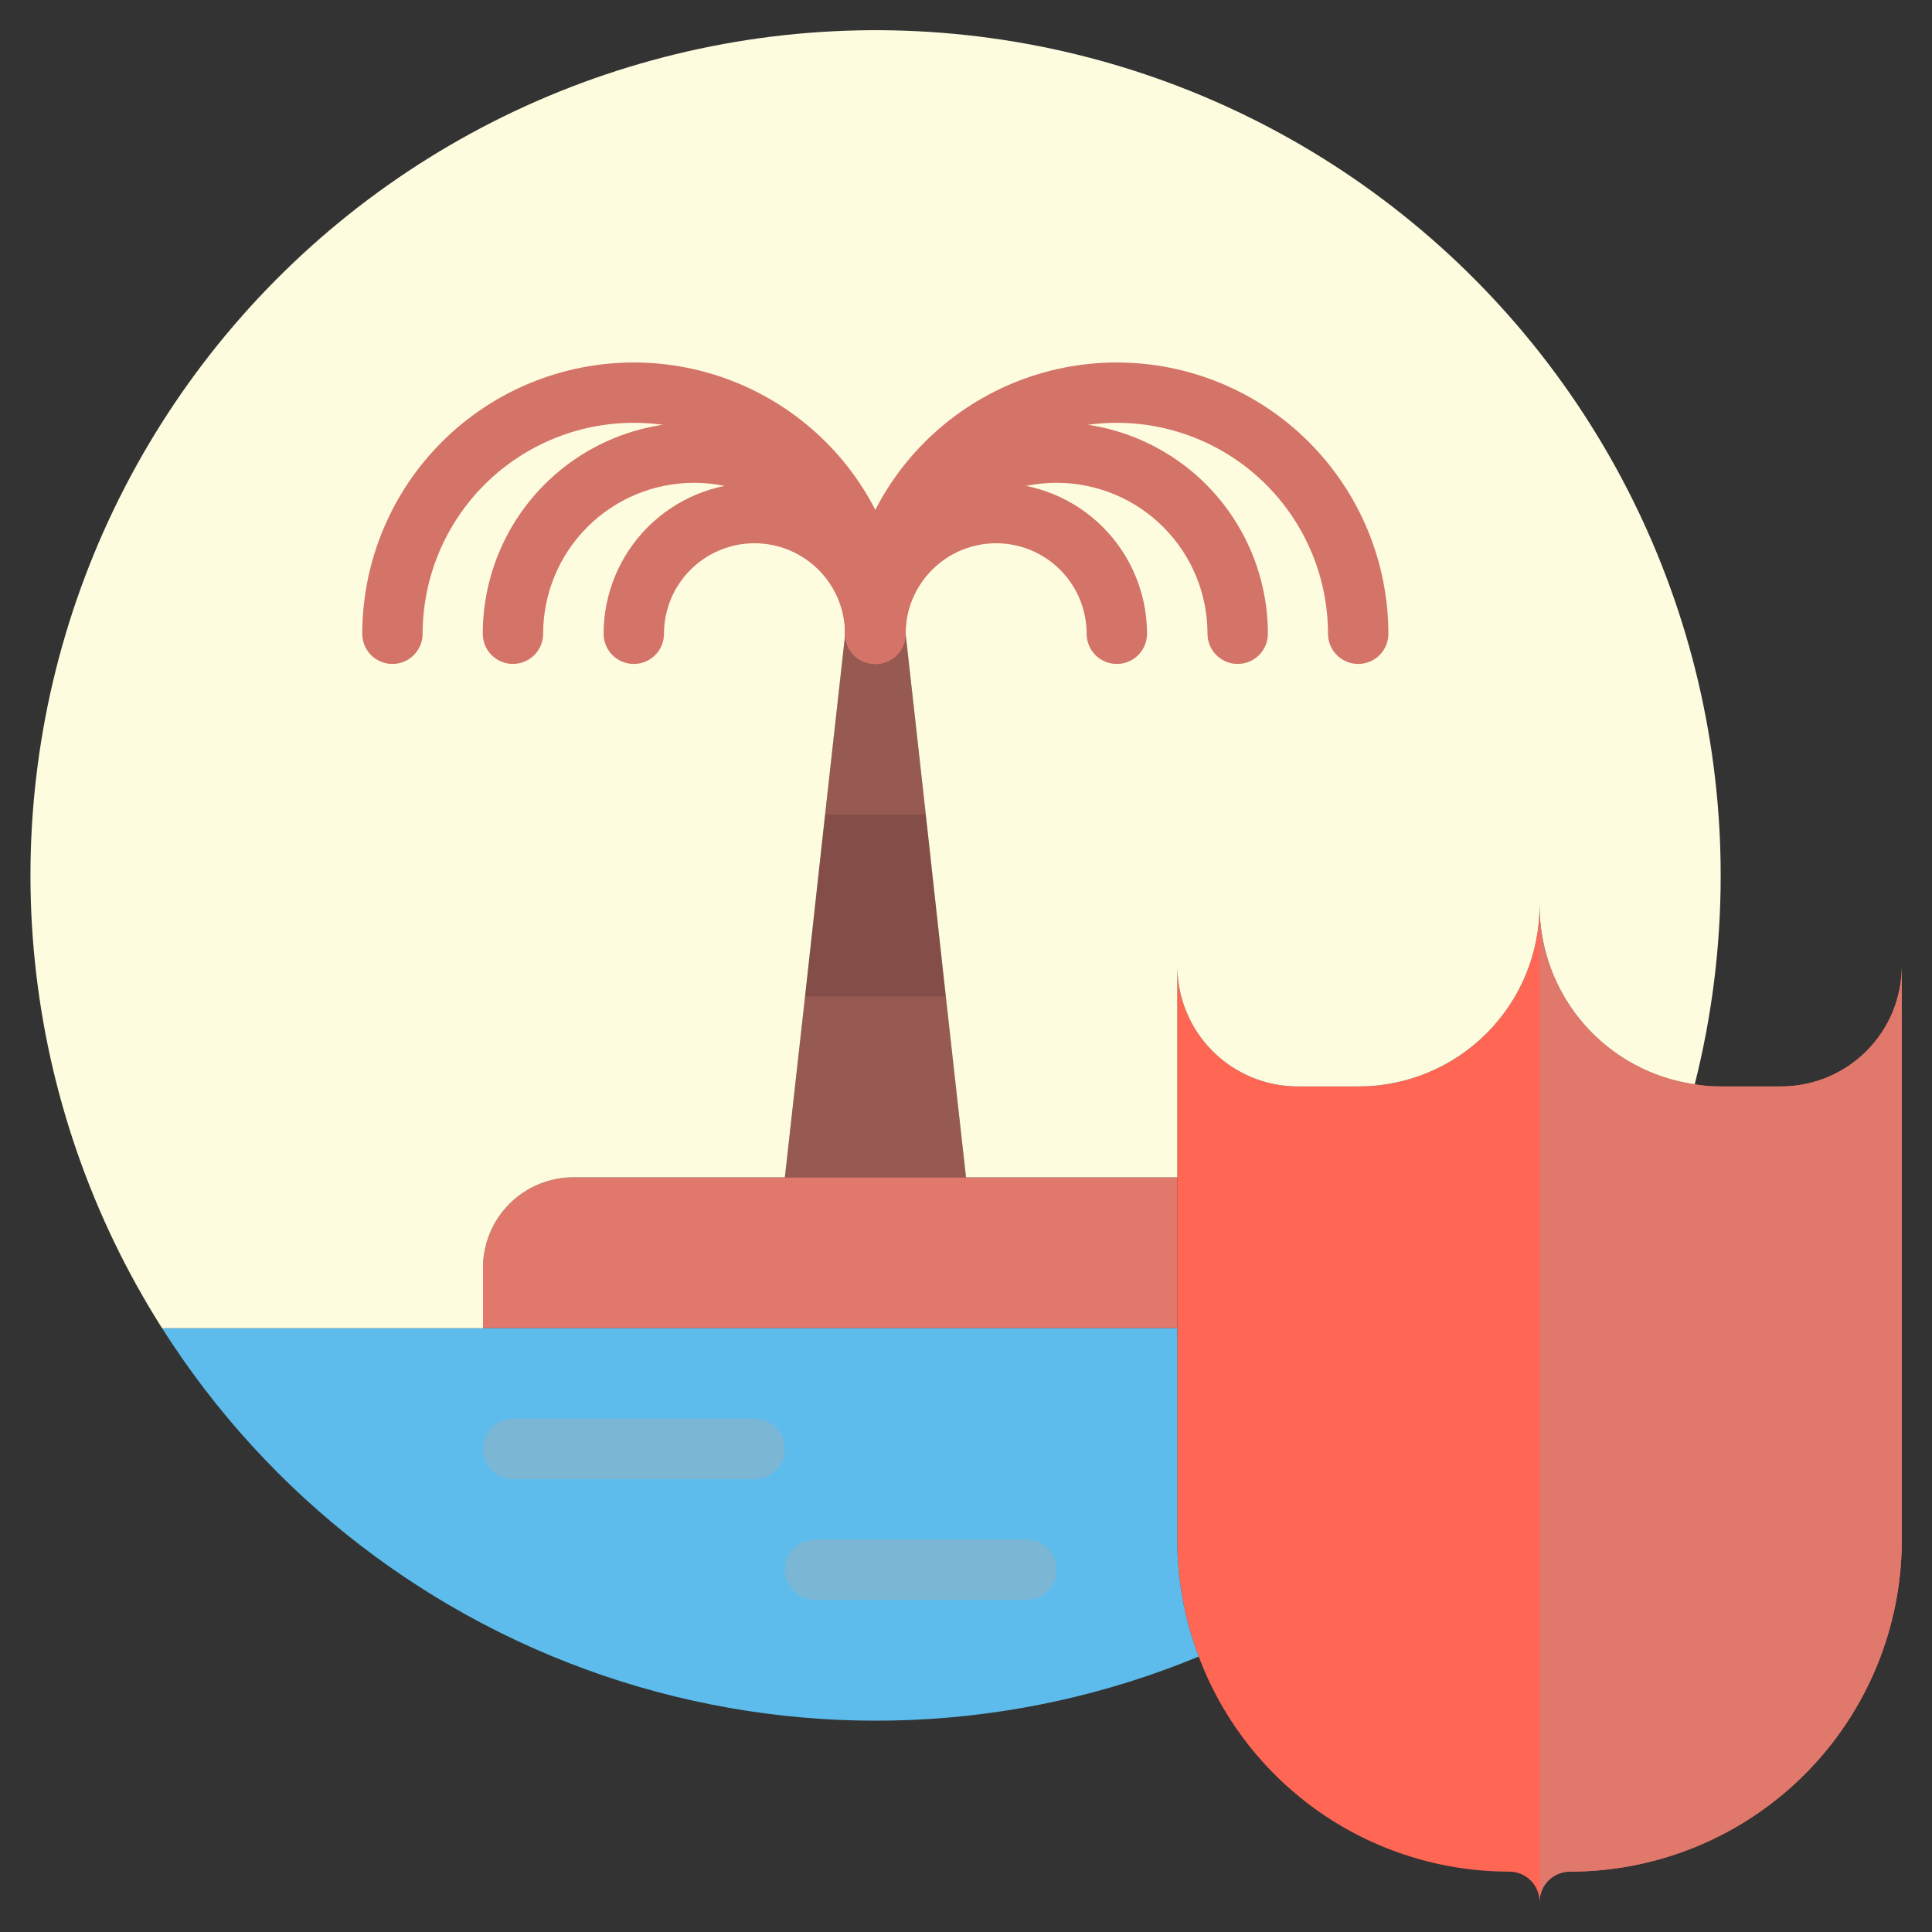
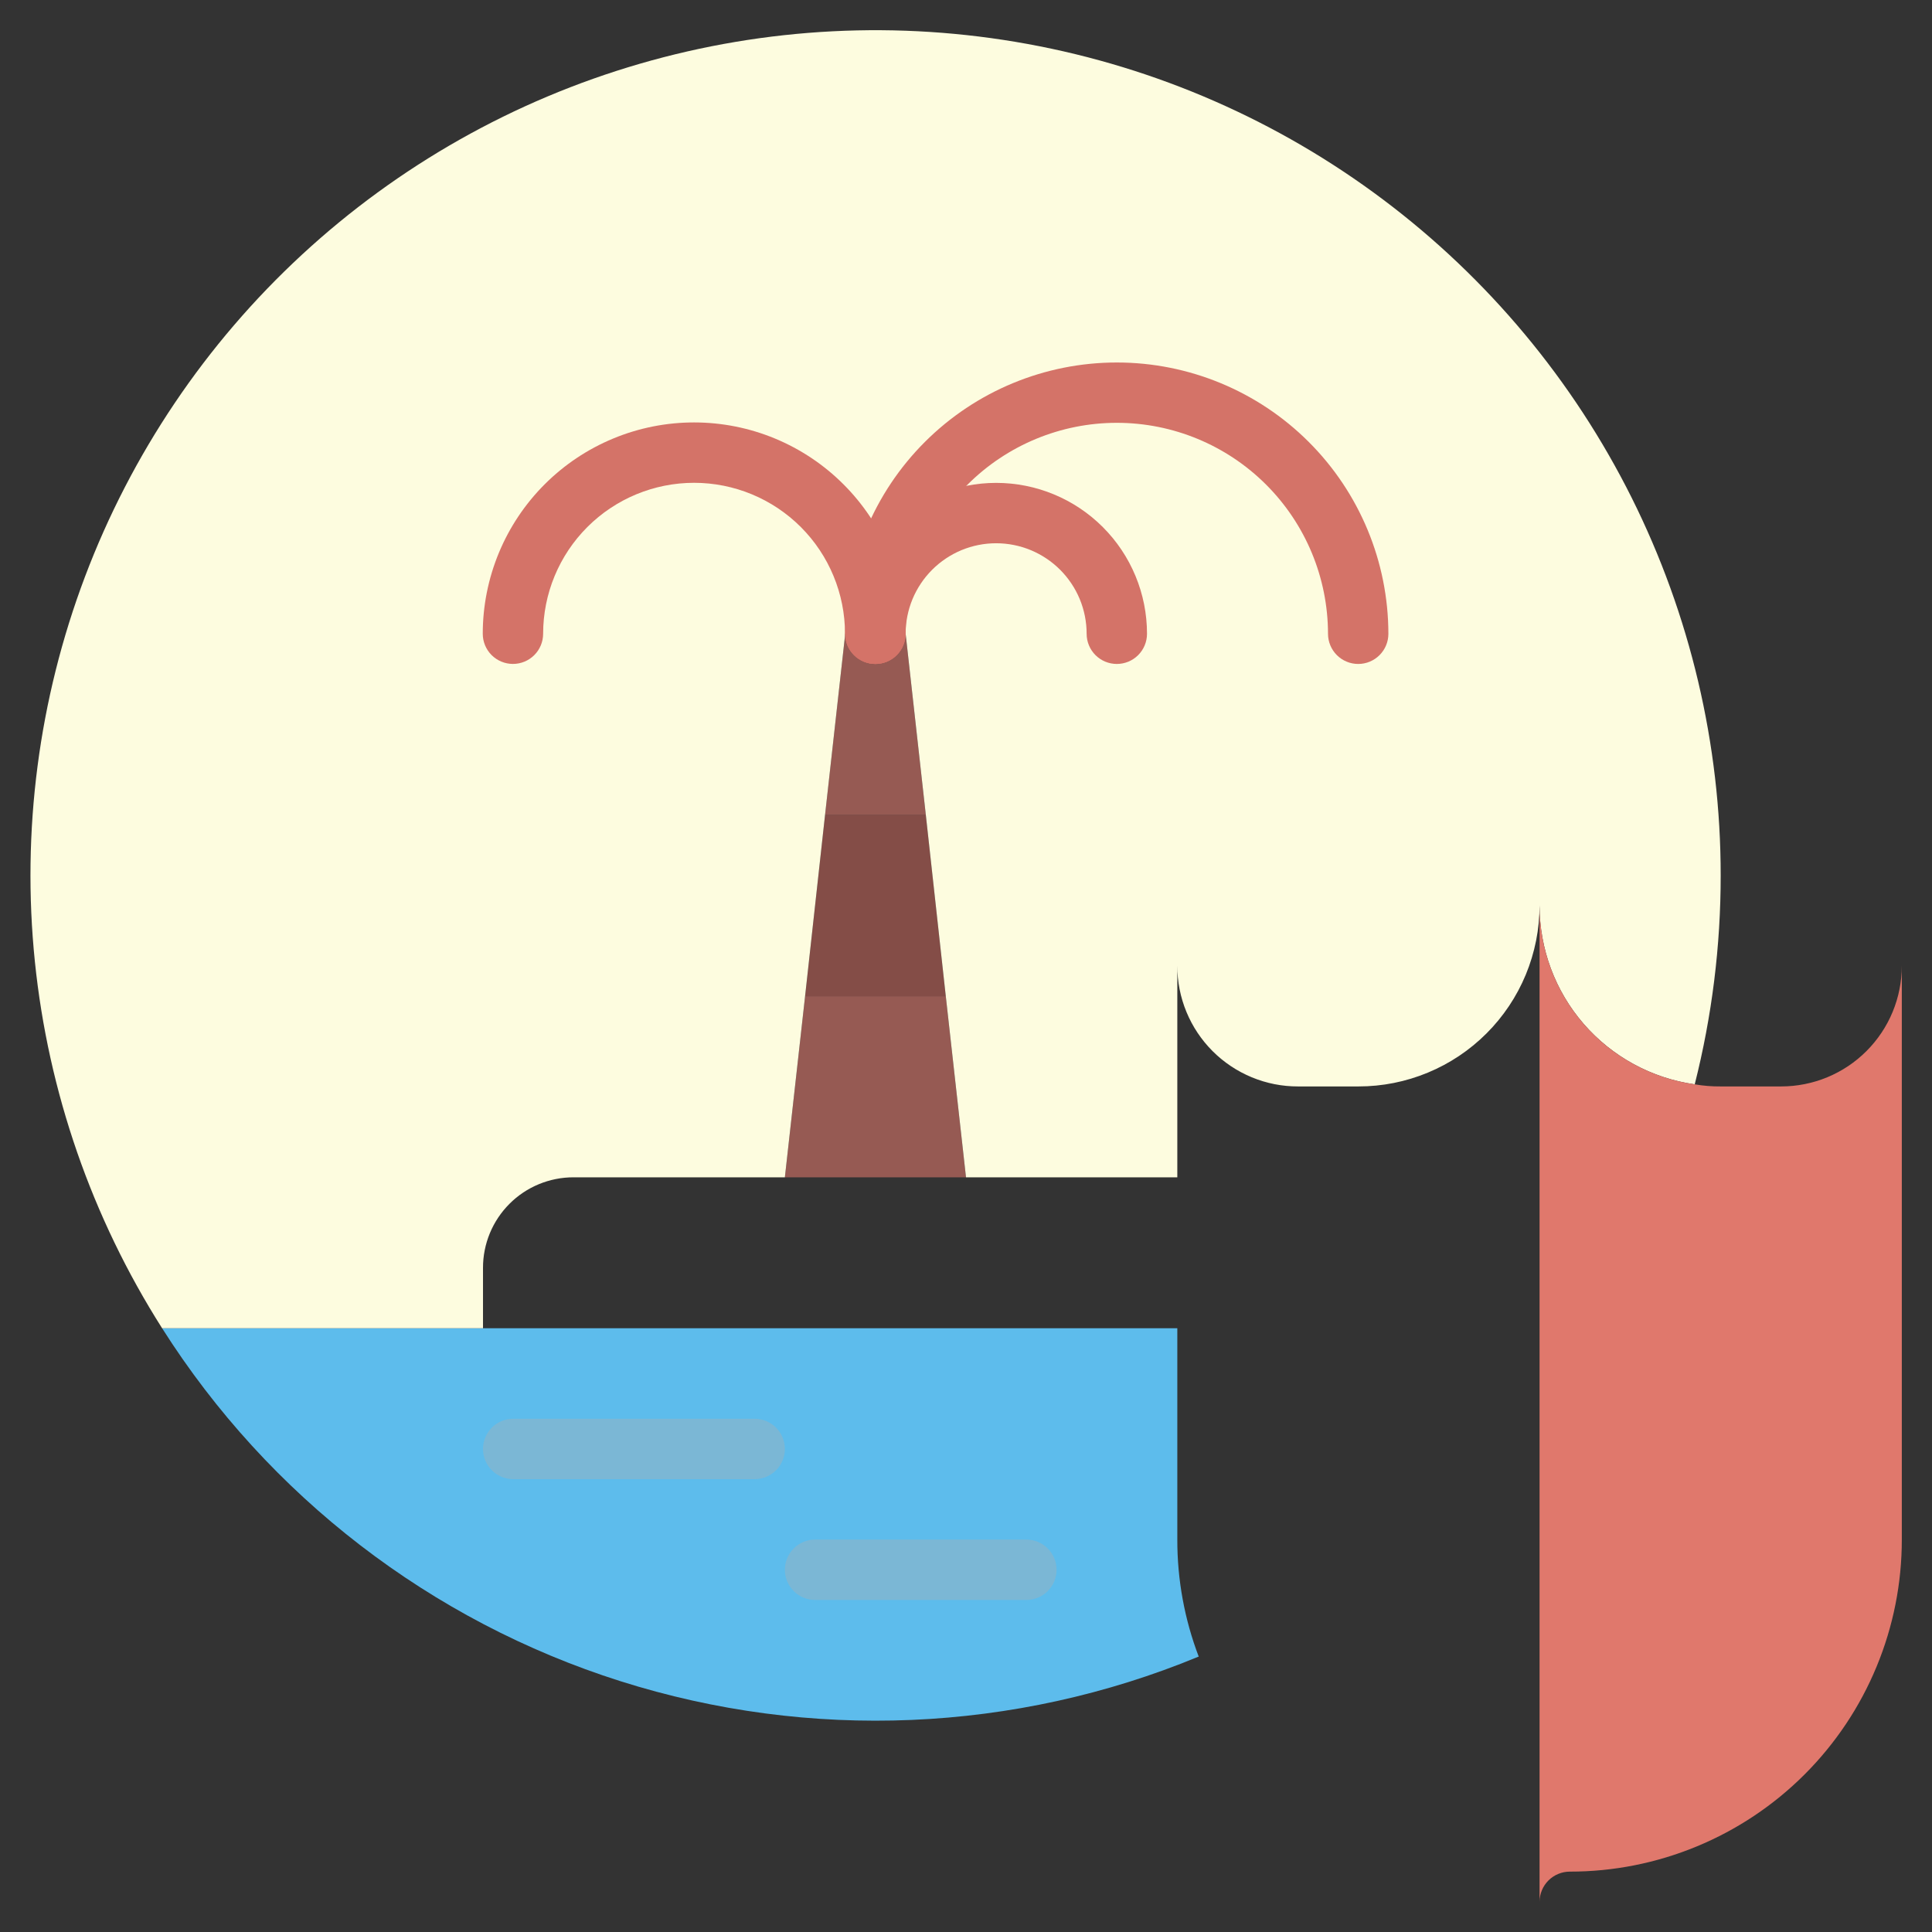
<svg xmlns="http://www.w3.org/2000/svg" width="80" height="80" viewBox="0 0 80 80" fill="none">
  <rect x="0" y="0" width="80" height="80" fill="#333333" stroke="none" />
  <path d="M39.163 41.25L40 48.75H32.5L33.337 41.25H39.163Z" fill="#965A53" />
-   <path d="M48.75 48.75V55H20V52.5C19.999 52.007 20.096 51.519 20.284 51.064C20.472 50.609 20.748 50.195 21.097 49.847C21.445 49.498 21.859 49.222 22.314 49.034C22.769 48.846 23.257 48.749 23.75 48.75H48.75Z" fill="#E0786C" />
  <path d="M38.338 33.75L39.163 41.25H33.338L34.163 33.75H38.338Z" fill="#844D47" />
  <path d="M36.25 26.237H37.5L38.337 33.75H34.162L35 26.237H36.237H36.25Z" fill="#965A53" />
-   <path d="M70.175 44.9C70.53 44.961 70.89 44.99 71.25 44.987H73.75C74.407 44.987 75.057 44.858 75.664 44.607C76.27 44.356 76.822 43.988 77.286 43.523C77.75 43.059 78.119 42.508 78.37 41.901C78.621 41.294 78.75 40.644 78.75 39.987V63.75C78.751 65.556 78.396 67.344 77.706 69.013C77.015 70.682 76.002 72.198 74.725 73.475C73.448 74.752 71.932 75.765 70.263 76.455C68.594 77.146 66.806 77.501 65 77.5C64.669 77.501 64.351 77.633 64.117 77.867C63.883 78.101 63.751 78.419 63.75 78.75C63.749 78.419 63.617 78.101 63.383 77.867C63.149 77.633 62.831 77.501 62.5 77.5C59.705 77.501 56.976 76.65 54.678 75.06C52.38 73.469 50.621 71.216 49.638 68.6C49.047 67.051 48.746 65.407 48.75 63.75V39.987C48.749 40.644 48.877 41.295 49.128 41.902C49.379 42.509 49.747 43.061 50.212 43.526C50.676 43.99 51.228 44.358 51.835 44.609C52.442 44.86 53.093 44.989 53.75 44.987H56.25C57.235 44.988 58.21 44.794 59.12 44.417C60.031 44.04 60.857 43.488 61.554 42.791C62.25 42.095 62.803 41.268 63.18 40.358C63.556 39.448 63.75 38.472 63.75 37.487C63.746 39.29 64.395 41.033 65.576 42.396C66.757 43.758 68.39 44.647 70.175 44.9Z" fill="#FF6654" />
  <path d="M49.638 68.6H49.625C42.015 71.743 33.541 72.102 25.692 69.615C17.844 67.127 11.123 61.952 6.713 55H48.75V63.75C48.747 65.407 49.047 67.051 49.638 68.6Z" fill="#5DBCEC" />
  <path d="M20 52.5V55H6.713C3.802 50.416 1.999 45.217 1.444 39.815C0.89 34.414 1.601 28.957 3.52 23.877C5.439 18.798 8.513 14.234 12.501 10.548C16.488 6.862 21.278 4.154 26.493 2.64C31.707 1.125 37.203 0.844 42.544 1.82C47.886 2.795 52.927 5.001 57.269 8.262C61.611 11.522 65.135 15.749 67.562 20.606C69.988 25.464 71.251 30.82 71.25 36.25C71.251 39.167 70.89 42.072 70.175 44.9C68.39 44.647 66.757 43.758 65.576 42.396C64.395 41.033 63.746 39.29 63.75 37.487C63.75 38.472 63.556 39.448 63.18 40.358C62.803 41.268 62.25 42.095 61.554 42.791C60.857 43.488 60.031 44.04 59.12 44.417C58.21 44.794 57.235 44.988 56.25 44.987H53.75C53.093 44.989 52.442 44.86 51.835 44.609C51.228 44.358 50.676 43.99 50.212 43.526C49.747 43.061 49.379 42.51 49.128 41.902C48.877 41.295 48.749 40.644 48.75 39.987V48.75H40L39.163 41.25L38.337 33.75L37.5 26.238H36.25C36.25 26.062 36.263 25.9 36.275 25.725C36.273 25.641 36.277 25.558 36.288 25.475C36.262 25.728 36.25 25.983 36.25 26.238H36.237C36.238 25.983 36.225 25.728 36.2 25.475C36.211 25.558 36.215 25.641 36.212 25.725C36.225 25.9 36.237 26.062 36.237 26.238H35L34.163 33.75L33.337 41.25L32.5 48.75H23.75C23.257 48.749 22.77 48.846 22.314 49.034C21.859 49.222 21.445 49.498 21.097 49.847C20.749 50.195 20.472 50.609 20.284 51.064C20.096 51.519 19.999 52.007 20 52.5Z" fill="#FDFCDF" />
  <path d="M65 77.5C66.806 77.501 68.594 77.146 70.263 76.455C71.932 75.765 73.448 74.752 74.725 73.475C76.002 72.198 77.015 70.682 77.705 69.013C78.396 67.344 78.751 65.556 78.75 63.75V39.987C78.75 40.644 78.621 41.294 78.37 41.901C78.119 42.508 77.75 43.059 77.286 43.523C76.822 43.988 76.27 44.356 75.664 44.607C75.057 44.858 74.407 44.987 73.75 44.987H71.25C70.89 44.99 70.53 44.961 70.175 44.9C68.39 44.647 66.757 43.758 65.576 42.396C64.395 41.033 63.746 39.29 63.75 37.487V78.75C63.751 78.419 63.883 78.101 64.117 77.867C64.351 77.633 64.669 77.501 65 77.5Z" fill="#E0786C" />
  <path d="M56.24 27.493C56.076 27.493 55.913 27.461 55.762 27.398C55.61 27.335 55.472 27.243 55.356 27.127C55.24 27.011 55.148 26.873 55.085 26.721C55.022 26.57 54.99 26.407 54.99 26.243C54.987 23.925 54.065 21.704 52.425 20.066C50.785 18.428 48.563 17.508 46.245 17.508C43.928 17.508 41.705 18.428 40.065 20.066C38.425 21.704 37.503 23.925 37.5 26.243C37.5 26.575 37.368 26.892 37.134 27.127C36.9 27.361 36.581 27.493 36.25 27.493C35.919 27.493 35.6 27.361 35.366 27.127C35.132 26.892 35 26.575 35 26.243C35.003 23.263 36.189 20.405 38.298 18.299C40.406 16.193 43.265 15.01 46.245 15.01C49.225 15.01 52.084 16.193 54.192 18.299C56.301 20.405 57.487 23.263 57.49 26.243C57.49 26.407 57.458 26.57 57.395 26.721C57.333 26.873 57.24 27.011 57.124 27.127C57.008 27.243 56.87 27.335 56.719 27.398C56.567 27.461 56.404 27.493 56.24 27.493Z" fill="#D47368" />
-   <path d="M51.25 27.492C51.086 27.492 50.923 27.46 50.772 27.397C50.62 27.334 50.482 27.242 50.366 27.126C50.25 27.01 50.158 26.872 50.095 26.721C50.032 26.569 50 26.406 50 26.242C50 24.585 49.342 22.995 48.169 21.823C46.997 20.651 45.408 19.992 43.75 19.992C42.092 19.992 40.503 20.651 39.331 21.823C38.158 22.995 37.5 24.585 37.5 26.242C37.5 26.574 37.368 26.892 37.134 27.126C36.9 27.36 36.581 27.492 36.25 27.492C35.919 27.492 35.6 27.36 35.366 27.126C35.132 26.892 35 26.574 35 26.242C35 23.922 35.922 21.696 37.563 20.055C39.204 18.414 41.429 17.492 43.75 17.492C46.071 17.492 48.296 18.414 49.937 20.055C51.578 21.696 52.5 23.922 52.5 26.242C52.5 26.406 52.468 26.569 52.405 26.721C52.342 26.872 52.25 27.01 52.134 27.126C52.018 27.242 51.88 27.334 51.728 27.397C51.577 27.46 51.414 27.492 51.25 27.492Z" fill="#D47368" />
  <path d="M46.245 27.493C46.081 27.493 45.918 27.46 45.767 27.398C45.615 27.335 45.477 27.243 45.361 27.127C45.245 27.011 45.153 26.873 45.09 26.721C45.027 26.569 44.995 26.407 44.995 26.243C44.995 25.75 44.898 25.263 44.71 24.808C44.522 24.354 44.245 23.941 43.898 23.593C43.55 23.245 43.136 22.969 42.682 22.78C42.227 22.592 41.74 22.495 41.248 22.495C40.755 22.495 40.268 22.592 39.813 22.78C39.359 22.969 38.946 23.245 38.598 23.593C38.25 23.941 37.974 24.354 37.785 24.808C37.597 25.263 37.5 25.75 37.5 26.243C37.5 26.574 37.368 26.892 37.134 27.127C36.9 27.361 36.581 27.493 36.25 27.493C35.919 27.493 35.6 27.361 35.366 27.127C35.132 26.892 35 26.574 35 26.243C35 24.586 35.658 22.997 36.83 21.825C38.002 20.653 39.591 19.995 41.248 19.995C42.904 19.995 44.494 20.653 45.665 21.825C46.837 22.997 47.495 24.586 47.495 26.243C47.495 26.407 47.463 26.569 47.4 26.721C47.337 26.873 47.245 27.011 47.129 27.127C47.013 27.243 46.875 27.335 46.724 27.398C46.572 27.46 46.409 27.493 46.245 27.493Z" fill="#D47368" />
-   <path d="M36.24 27.493C36.076 27.493 35.913 27.461 35.762 27.398C35.61 27.335 35.472 27.243 35.356 27.127C35.24 27.011 35.148 26.873 35.085 26.721C35.022 26.57 34.99 26.407 34.99 26.243C34.987 23.925 34.065 21.704 32.425 20.066C30.785 18.428 28.563 17.508 26.245 17.508C23.928 17.508 21.705 18.428 20.065 20.066C18.425 21.704 17.503 23.925 17.5 26.243C17.5 26.575 17.368 26.892 17.134 27.127C16.899 27.361 16.581 27.493 16.25 27.493C15.918 27.493 15.601 27.361 15.366 27.127C15.132 26.892 15 26.575 15 26.243C15.003 23.263 16.189 20.405 18.298 18.299C20.406 16.193 23.265 15.01 26.245 15.01C29.226 15.01 32.084 16.193 34.192 18.299C36.301 20.405 37.487 23.263 37.49 26.243C37.49 26.407 37.458 26.57 37.395 26.721C37.333 26.873 37.24 27.011 37.124 27.127C37.008 27.243 36.87 27.335 36.719 27.398C36.567 27.461 36.404 27.493 36.24 27.493Z" fill="#D47368" />
  <path d="M36.24 27.492C36.076 27.492 35.913 27.46 35.762 27.397C35.61 27.334 35.472 27.242 35.356 27.126C35.24 27.01 35.148 26.872 35.085 26.721C35.022 26.569 34.99 26.406 34.99 26.242C34.99 24.585 34.332 22.995 33.16 21.823C31.988 20.651 30.398 19.992 28.74 19.992C27.083 19.992 25.493 20.651 24.321 21.823C23.149 22.995 22.49 24.585 22.49 26.242C22.49 26.574 22.358 26.892 22.124 27.126C21.89 27.36 21.572 27.492 21.24 27.492C20.909 27.492 20.591 27.36 20.356 27.126C20.122 26.892 19.99 26.574 19.99 26.242C19.99 25.093 20.217 23.955 20.656 22.894C21.096 21.832 21.741 20.867 22.553 20.055C23.366 19.242 24.33 18.598 25.392 18.158C26.453 17.718 27.591 17.492 28.74 17.492C29.889 17.492 31.027 17.718 32.089 18.158C33.15 18.598 34.115 19.242 34.927 20.055C35.74 20.867 36.385 21.832 36.824 22.894C37.264 23.955 37.49 25.093 37.49 26.242C37.49 26.406 37.458 26.569 37.395 26.721C37.333 26.872 37.24 27.01 37.124 27.126C37.008 27.242 36.87 27.334 36.719 27.397C36.567 27.46 36.404 27.492 36.24 27.492Z" fill="#D47368" />
-   <path d="M36.239 27.493C36.075 27.493 35.913 27.46 35.761 27.398C35.609 27.335 35.471 27.243 35.355 27.127C35.239 27.011 35.147 26.873 35.084 26.721C35.021 26.569 34.989 26.407 34.989 26.243C34.989 25.75 34.892 25.263 34.704 24.808C34.516 24.354 34.24 23.941 33.892 23.593C33.544 23.245 33.13 22.969 32.676 22.78C32.221 22.592 31.734 22.495 31.242 22.495C30.75 22.495 30.262 22.592 29.808 22.78C29.353 22.969 28.94 23.245 28.592 23.593C28.244 23.941 27.968 24.354 27.779 24.808C27.591 25.263 27.494 25.75 27.494 26.243C27.494 26.574 27.362 26.892 27.128 27.127C26.894 27.361 26.576 27.493 26.244 27.493C25.913 27.493 25.595 27.361 25.36 27.127C25.126 26.892 24.994 26.574 24.994 26.243C24.994 24.586 25.652 22.997 26.824 21.825C27.996 20.653 29.585 19.995 31.242 19.995C32.899 19.995 34.488 20.653 35.659 21.825C36.831 22.997 37.489 24.586 37.489 26.243C37.489 26.407 37.457 26.569 37.394 26.721C37.331 26.873 37.239 27.011 37.123 27.127C37.007 27.243 36.869 27.335 36.718 27.398C36.566 27.46 36.403 27.493 36.239 27.493Z" fill="#D47368" />
  <path d="M31.25 61.248H21.25C20.919 61.248 20.601 61.116 20.366 60.882C20.132 60.648 20 60.33 20 59.998C20 59.666 20.132 59.349 20.366 59.114C20.601 58.88 20.919 58.748 21.25 58.748H31.25C31.581 58.748 31.899 58.88 32.134 59.114C32.368 59.349 32.5 59.666 32.5 59.998C32.5 60.33 32.368 60.648 32.134 60.882C31.899 61.116 31.581 61.248 31.25 61.248ZM42.5 66.251H33.75C33.419 66.251 33.1 66.119 32.866 65.884C32.632 65.65 32.5 65.332 32.5 65.001C32.5 64.669 32.632 64.351 32.866 64.117C33.1 63.882 33.419 63.751 33.75 63.751H42.5C42.831 63.751 43.15 63.882 43.384 64.117C43.618 64.351 43.75 64.669 43.75 65.001C43.75 65.332 43.618 65.65 43.384 65.884C43.15 66.119 42.831 66.251 42.5 66.251Z" fill="#7BB7D5" />
</svg>